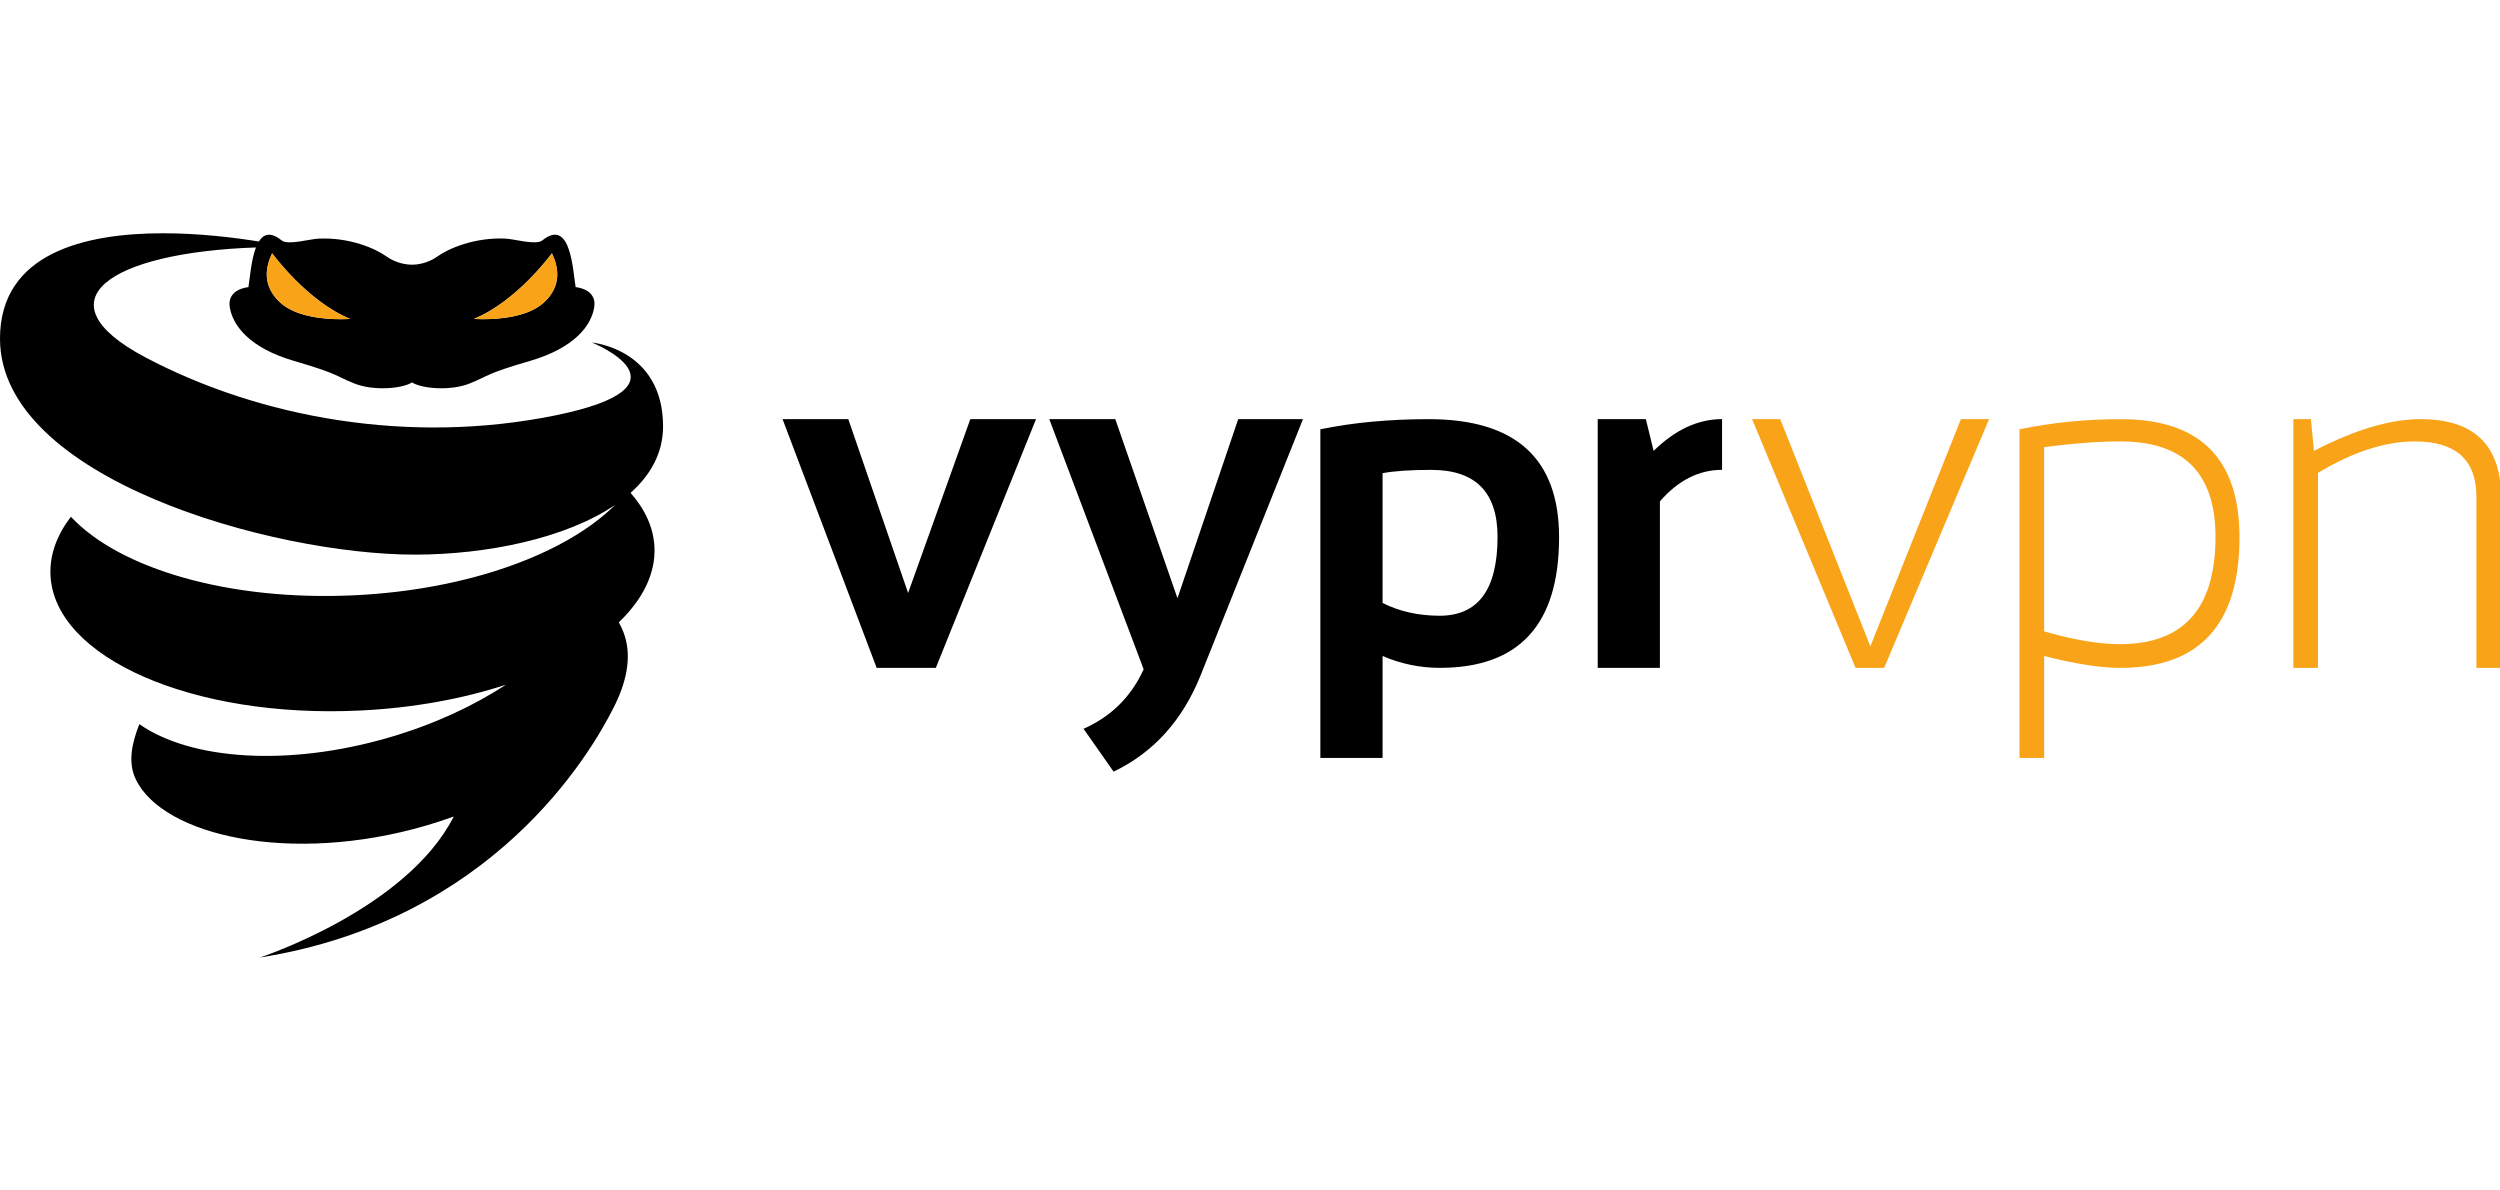
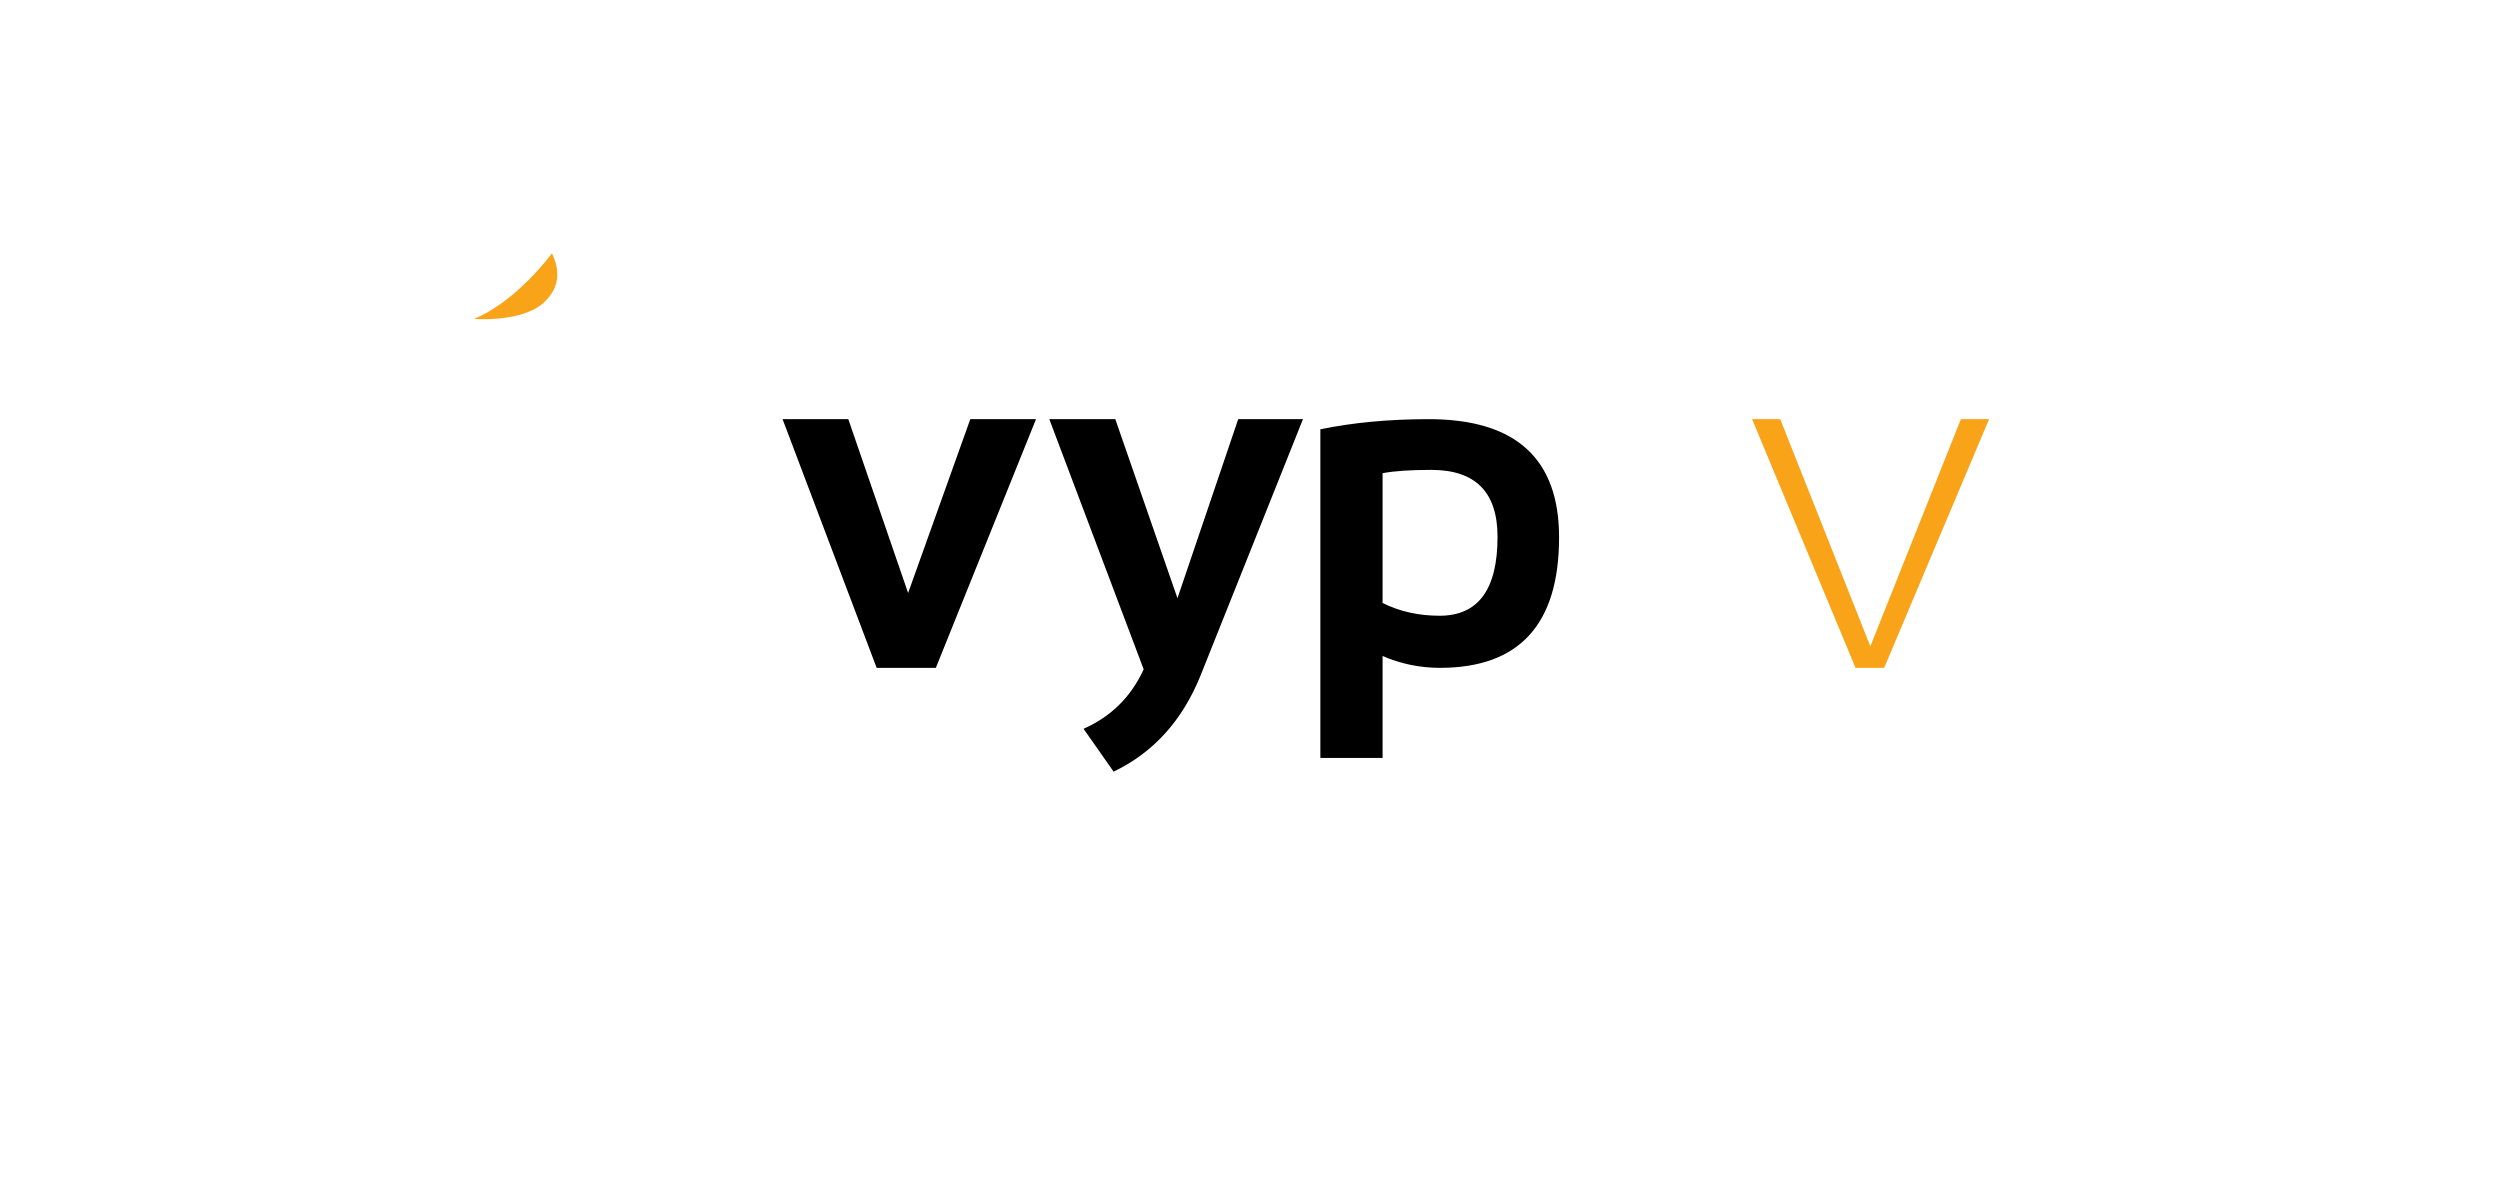
<svg xmlns="http://www.w3.org/2000/svg" width="100%" height="100%" viewBox="0 0 105 50" version="1.1" xml:space="preserve" style="fill-rule:evenodd;clip-rule:evenodd;stroke-linejoin:round;stroke-miterlimit:2;">
  <g transform="matrix(0.778,0,0,0.778,0,9.446)">
    <g id="Layer_1-2">
      <g>
        <g>
-           <path d="M15.117,4.183C14.152,3.283 14.328,2.298 14.69,1.533C14.69,1.533 16.566,4.119 18.902,5.076C18.902,5.076 18.701,5.091 18.387,5.091C17.569,5.091 15.974,4.981 15.116,4.181M25.584,5.075C27.92,4.117 29.795,1.532 29.795,1.532C30.156,2.296 30.333,3.282 29.368,4.18C28.511,4.979 26.916,5.089 26.096,5.089C25.783,5.089 25.582,5.075 25.582,5.075M22.388,17.8C26.275,17.8 30.557,16.922 33.21,15.113C30.567,17.747 25.292,19.703 19.122,19.995C12.344,20.317 6.432,18.55 3.827,15.754C3.065,16.752 2.671,17.823 2.726,18.925C2.948,23.38 10.428,26.647 19.432,26.217C22.31,26.08 24.993,25.582 27.307,24.823C25.554,25.976 23.416,26.967 21.023,27.666C15.537,29.271 10.29,28.883 7.522,26.952C7.122,27.972 6.888,29.006 7.332,29.935C8.8,32.984 15.713,34.557 23.005,32.426C23.515,32.276 24.012,32.114 24.496,31.938C21.944,36.966 14.028,39.55 14.028,39.55C26.596,37.558 31.858,28.577 33.117,26.075C33.775,24.792 34.112,23.438 33.735,22.213C33.652,21.95 33.541,21.696 33.406,21.457C34.695,20.217 35.402,18.823 35.33,17.376C35.276,16.33 34.82,15.35 34.041,14.466C35.133,13.491 35.795,12.298 35.795,10.879C35.795,6.688 31.956,6.351 31.956,6.351C31.956,6.351 37.8,8.695 29.957,10.288C22.113,11.882 14.044,10.425 7.842,7.147C2.057,4.084 5.922,1.49 13.818,1.217C13.557,1.894 13.489,2.892 13.41,3.361C13.41,3.361 12.249,3.446 12.403,4.436C12.56,5.425 13.459,6.64 15.88,7.345C18.302,8.052 18.071,8.137 19.127,8.56C20.153,8.972 21.703,8.846 22.243,8.504C22.78,8.846 24.332,8.974 25.357,8.56C26.412,8.137 26.181,8.051 28.603,7.345C31.025,6.64 31.928,5.425 32.08,4.434C32.234,3.448 31.076,3.359 31.076,3.359C30.921,2.457 30.819,-0.41 29.275,0.838C28.943,1.107 27.786,0.766 27.299,0.74C25.627,0.659 24.21,1.277 23.629,1.694C23.056,2.106 22.461,2.149 22.242,2.149C22.019,2.146 21.425,2.106 20.852,1.694C20.272,1.277 18.855,0.657 17.183,0.742C16.697,0.767 15.539,1.107 15.205,0.839C14.605,0.352 14.225,0.494 13.972,0.896C12.695,0.689 10.793,0.451 8.802,0.451C4.606,0.451 0,1.508 0,6.14C0,13.7 14.727,17.8 22.389,17.8L22.388,17.8Z" style="fill-rule:nonzero;" />
          <g>
            <path d="M25.584,5.075C25.584,5.075 28.181,5.286 29.369,4.183C30.334,3.283 30.158,2.298 29.796,1.533C29.796,1.533 27.92,4.119 25.585,5.076" style="fill:rgb(249,163,25);fill-rule:nonzero;" />
-             <path d="M15.117,4.183C16.305,5.287 18.902,5.075 18.902,5.075C16.566,4.117 14.69,1.532 14.69,1.532C14.328,2.296 14.152,3.282 15.117,4.18" style="fill:rgb(249,163,25);fill-rule:nonzero;" />
          </g>
        </g>
        <g>
          <g>
            <path d="M60.208,10.485L63.565,20.154L66.845,10.485L70.341,10.485L64.817,24.311C63.838,26.748 62.271,28.484 60.117,29.515L58.495,27.202C59.982,26.544 61.064,25.474 61.74,23.99L56.646,10.487L60.208,10.487L60.208,10.485Z" />
            <path d="M77.133,10.487C74.997,10.487 73.043,10.669 71.279,11.034L71.279,28.774L74.638,28.774L74.638,23.274C75.632,23.7 76.664,23.912 77.728,23.912C82.02,23.912 84.166,21.565 84.166,16.867C84.166,12.613 81.822,10.487 77.133,10.487ZM77.716,21.099C76.584,21.099 75.555,20.869 74.638,20.41L74.638,13.403C75.271,13.284 76.148,13.225 77.27,13.225C79.654,13.225 80.844,14.429 80.844,16.841C80.844,19.68 79.804,21.099 77.716,21.099Z" />
            <path d="M45.794,10.485L49.024,19.871L52.382,10.485L55.93,10.485L50.521,23.912L47.326,23.912L42.246,10.485L45.794,10.485Z" />
-             <path d="M88.85,10.485L89.27,12.199C90.435,11.057 91.666,10.485 92.965,10.485L92.965,13.223C91.715,13.223 90.596,13.789 89.609,14.924L89.609,23.914L86.252,23.914L86.252,10.487L88.851,10.487L88.85,10.485Z" />
          </g>
          <g>
-             <path d="M114.495,10.487C112.613,10.487 110.788,10.669 109.021,11.034L109.021,28.774L110.352,28.774L110.352,23.274C112.025,23.7 113.393,23.914 114.459,23.914C118.749,23.914 120.897,21.567 120.897,16.867C120.897,12.613 118.76,10.487 114.495,10.487ZM114.443,22.634C113.31,22.634 111.947,22.403 110.351,21.943L110.351,11.996C111.914,11.791 113.285,11.689 114.468,11.689C117.891,11.689 119.603,13.406 119.603,16.841C119.603,20.704 117.881,22.634 114.443,22.634Z" style="fill:rgb(249,163,25);" />
            <path d="M96.104,10.485L100.97,22.75L105.859,10.485L107.38,10.485L101.716,23.912L100.17,23.912L94.585,10.485L96.106,10.485L96.104,10.485Z" style="fill:rgb(249,163,25);" />
-             <path d="M124.753,10.485L124.919,12.199C127.124,11.057 129.04,10.485 130.671,10.485C133.57,10.485 135.02,11.897 135.02,14.718L135.02,23.912L133.688,23.912L133.688,14.679C133.688,12.685 132.578,11.689 130.357,11.689C128.759,11.689 127.02,12.255 125.135,13.388L125.135,23.914L123.806,23.914L123.806,10.487L124.753,10.487L124.753,10.485Z" style="fill:rgb(249,163,25);" />
          </g>
        </g>
      </g>
    </g>
  </g>
</svg>